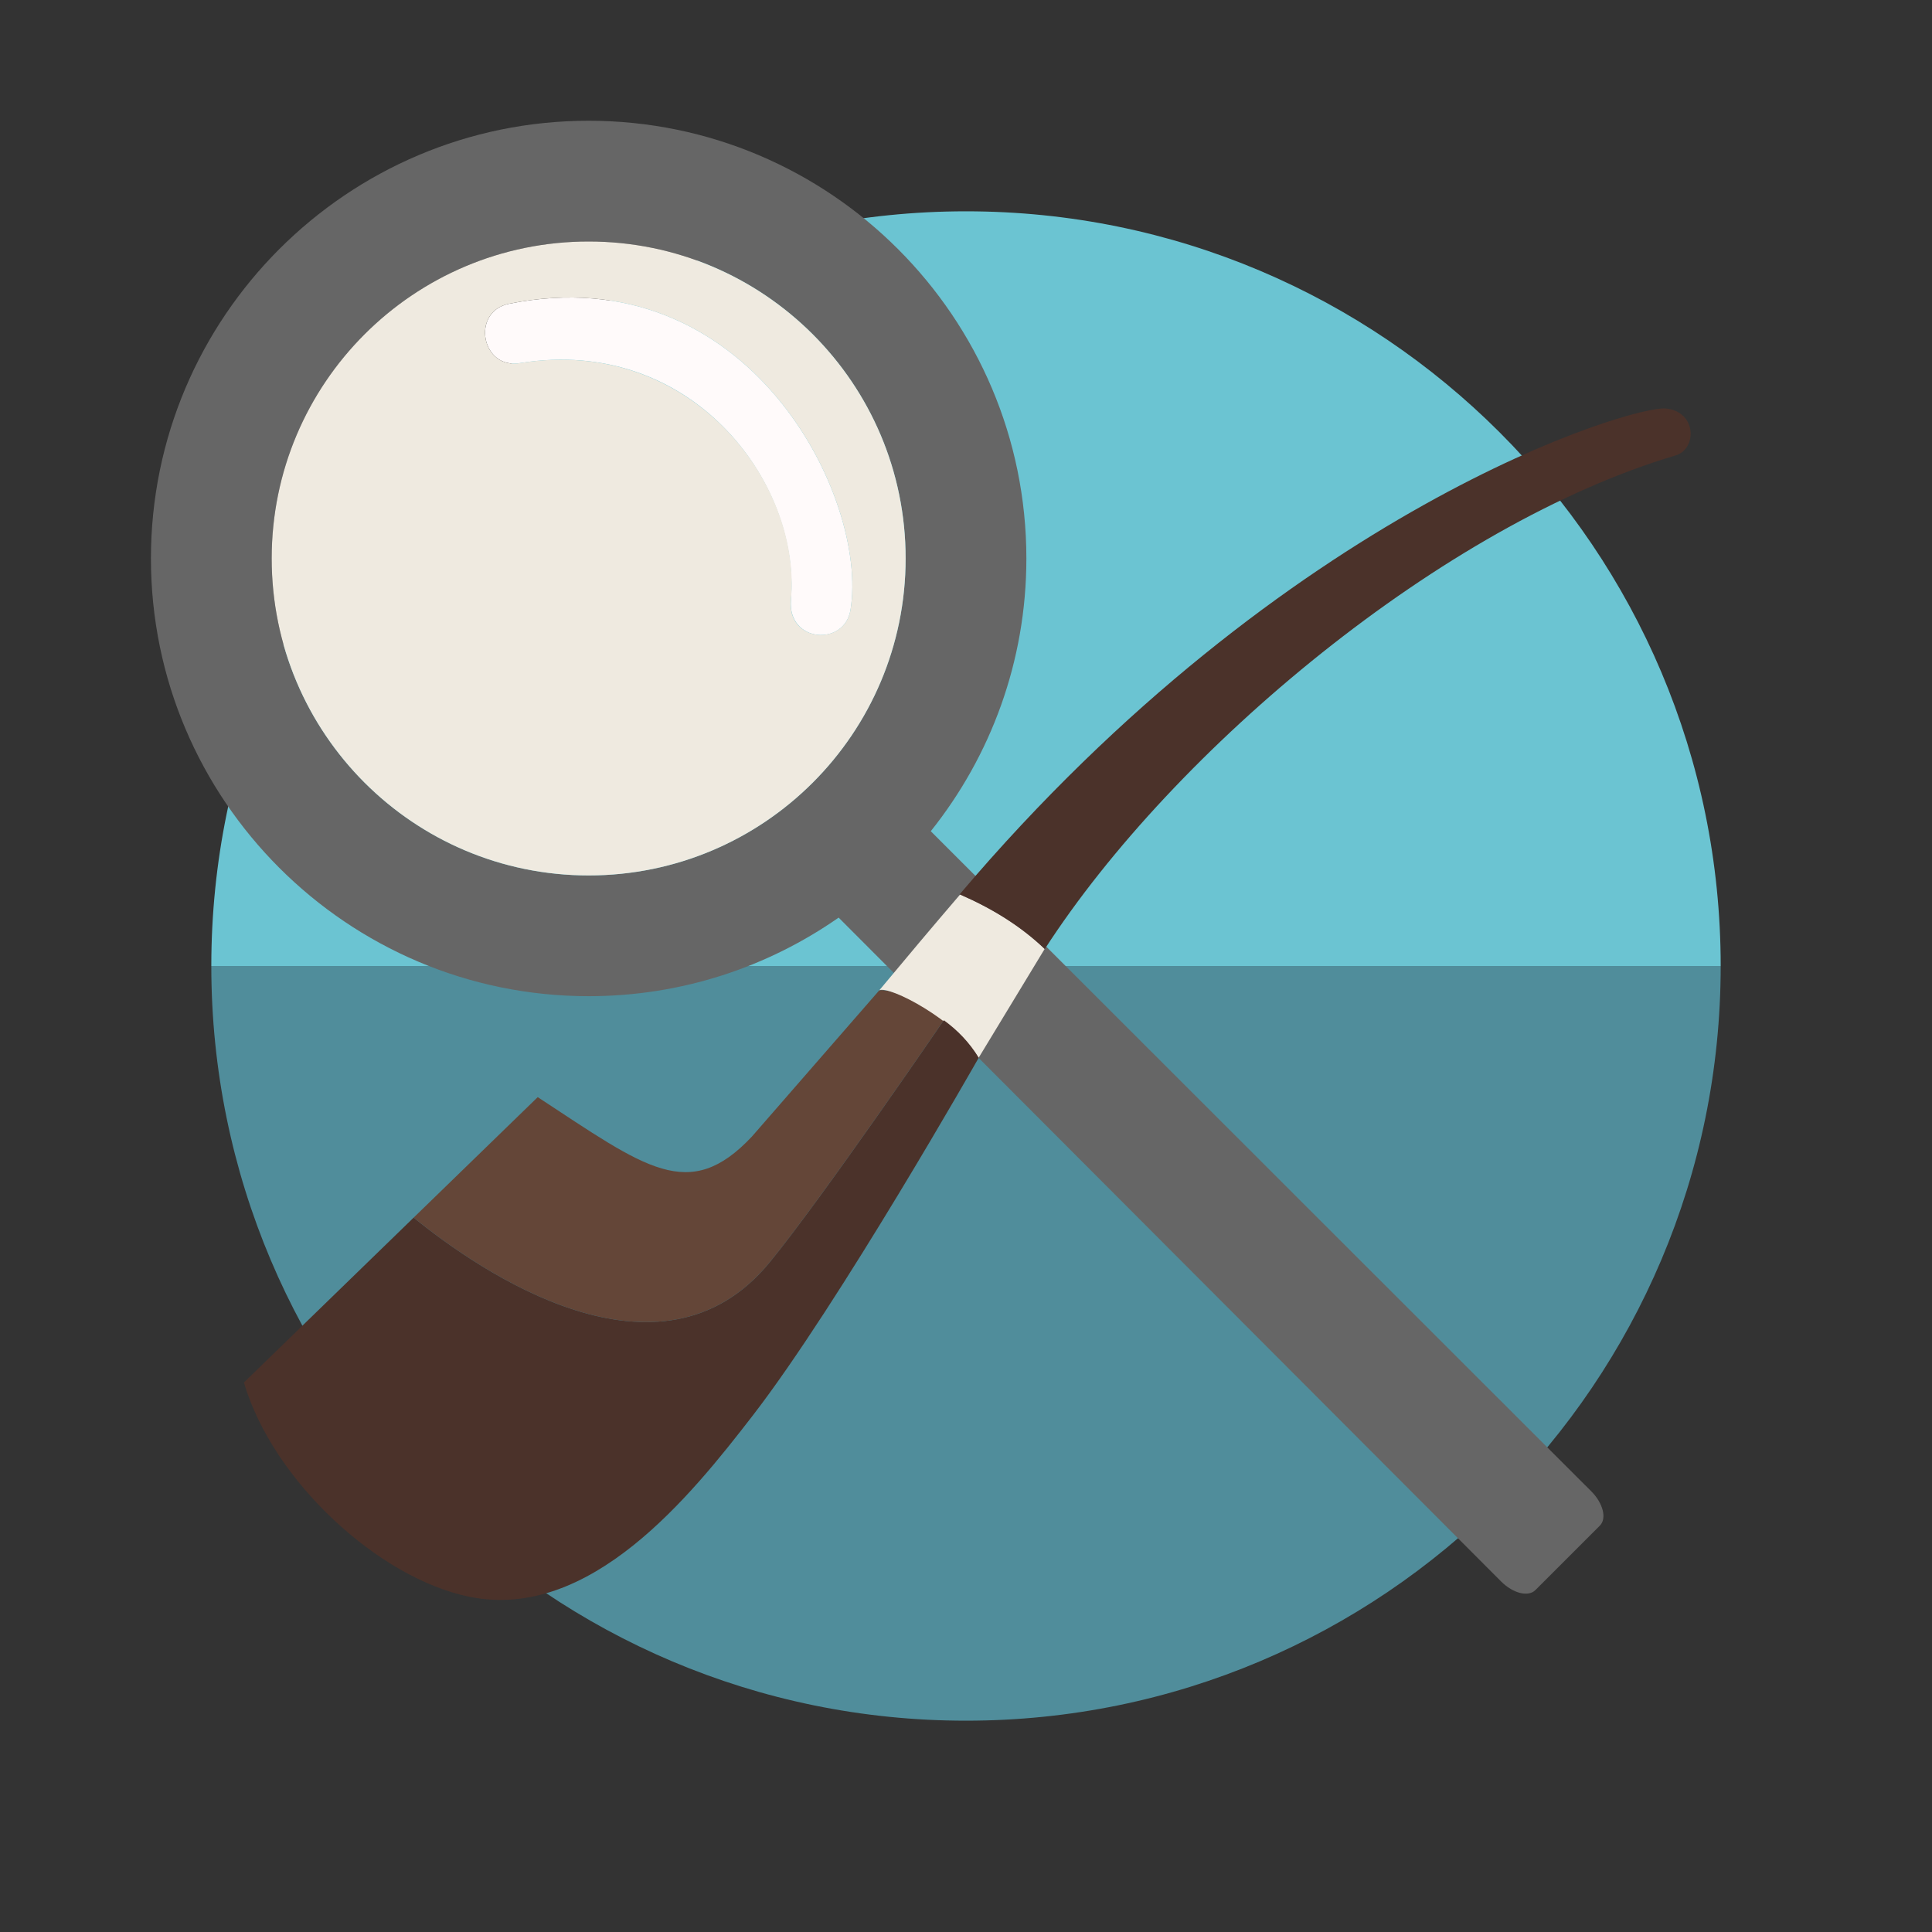
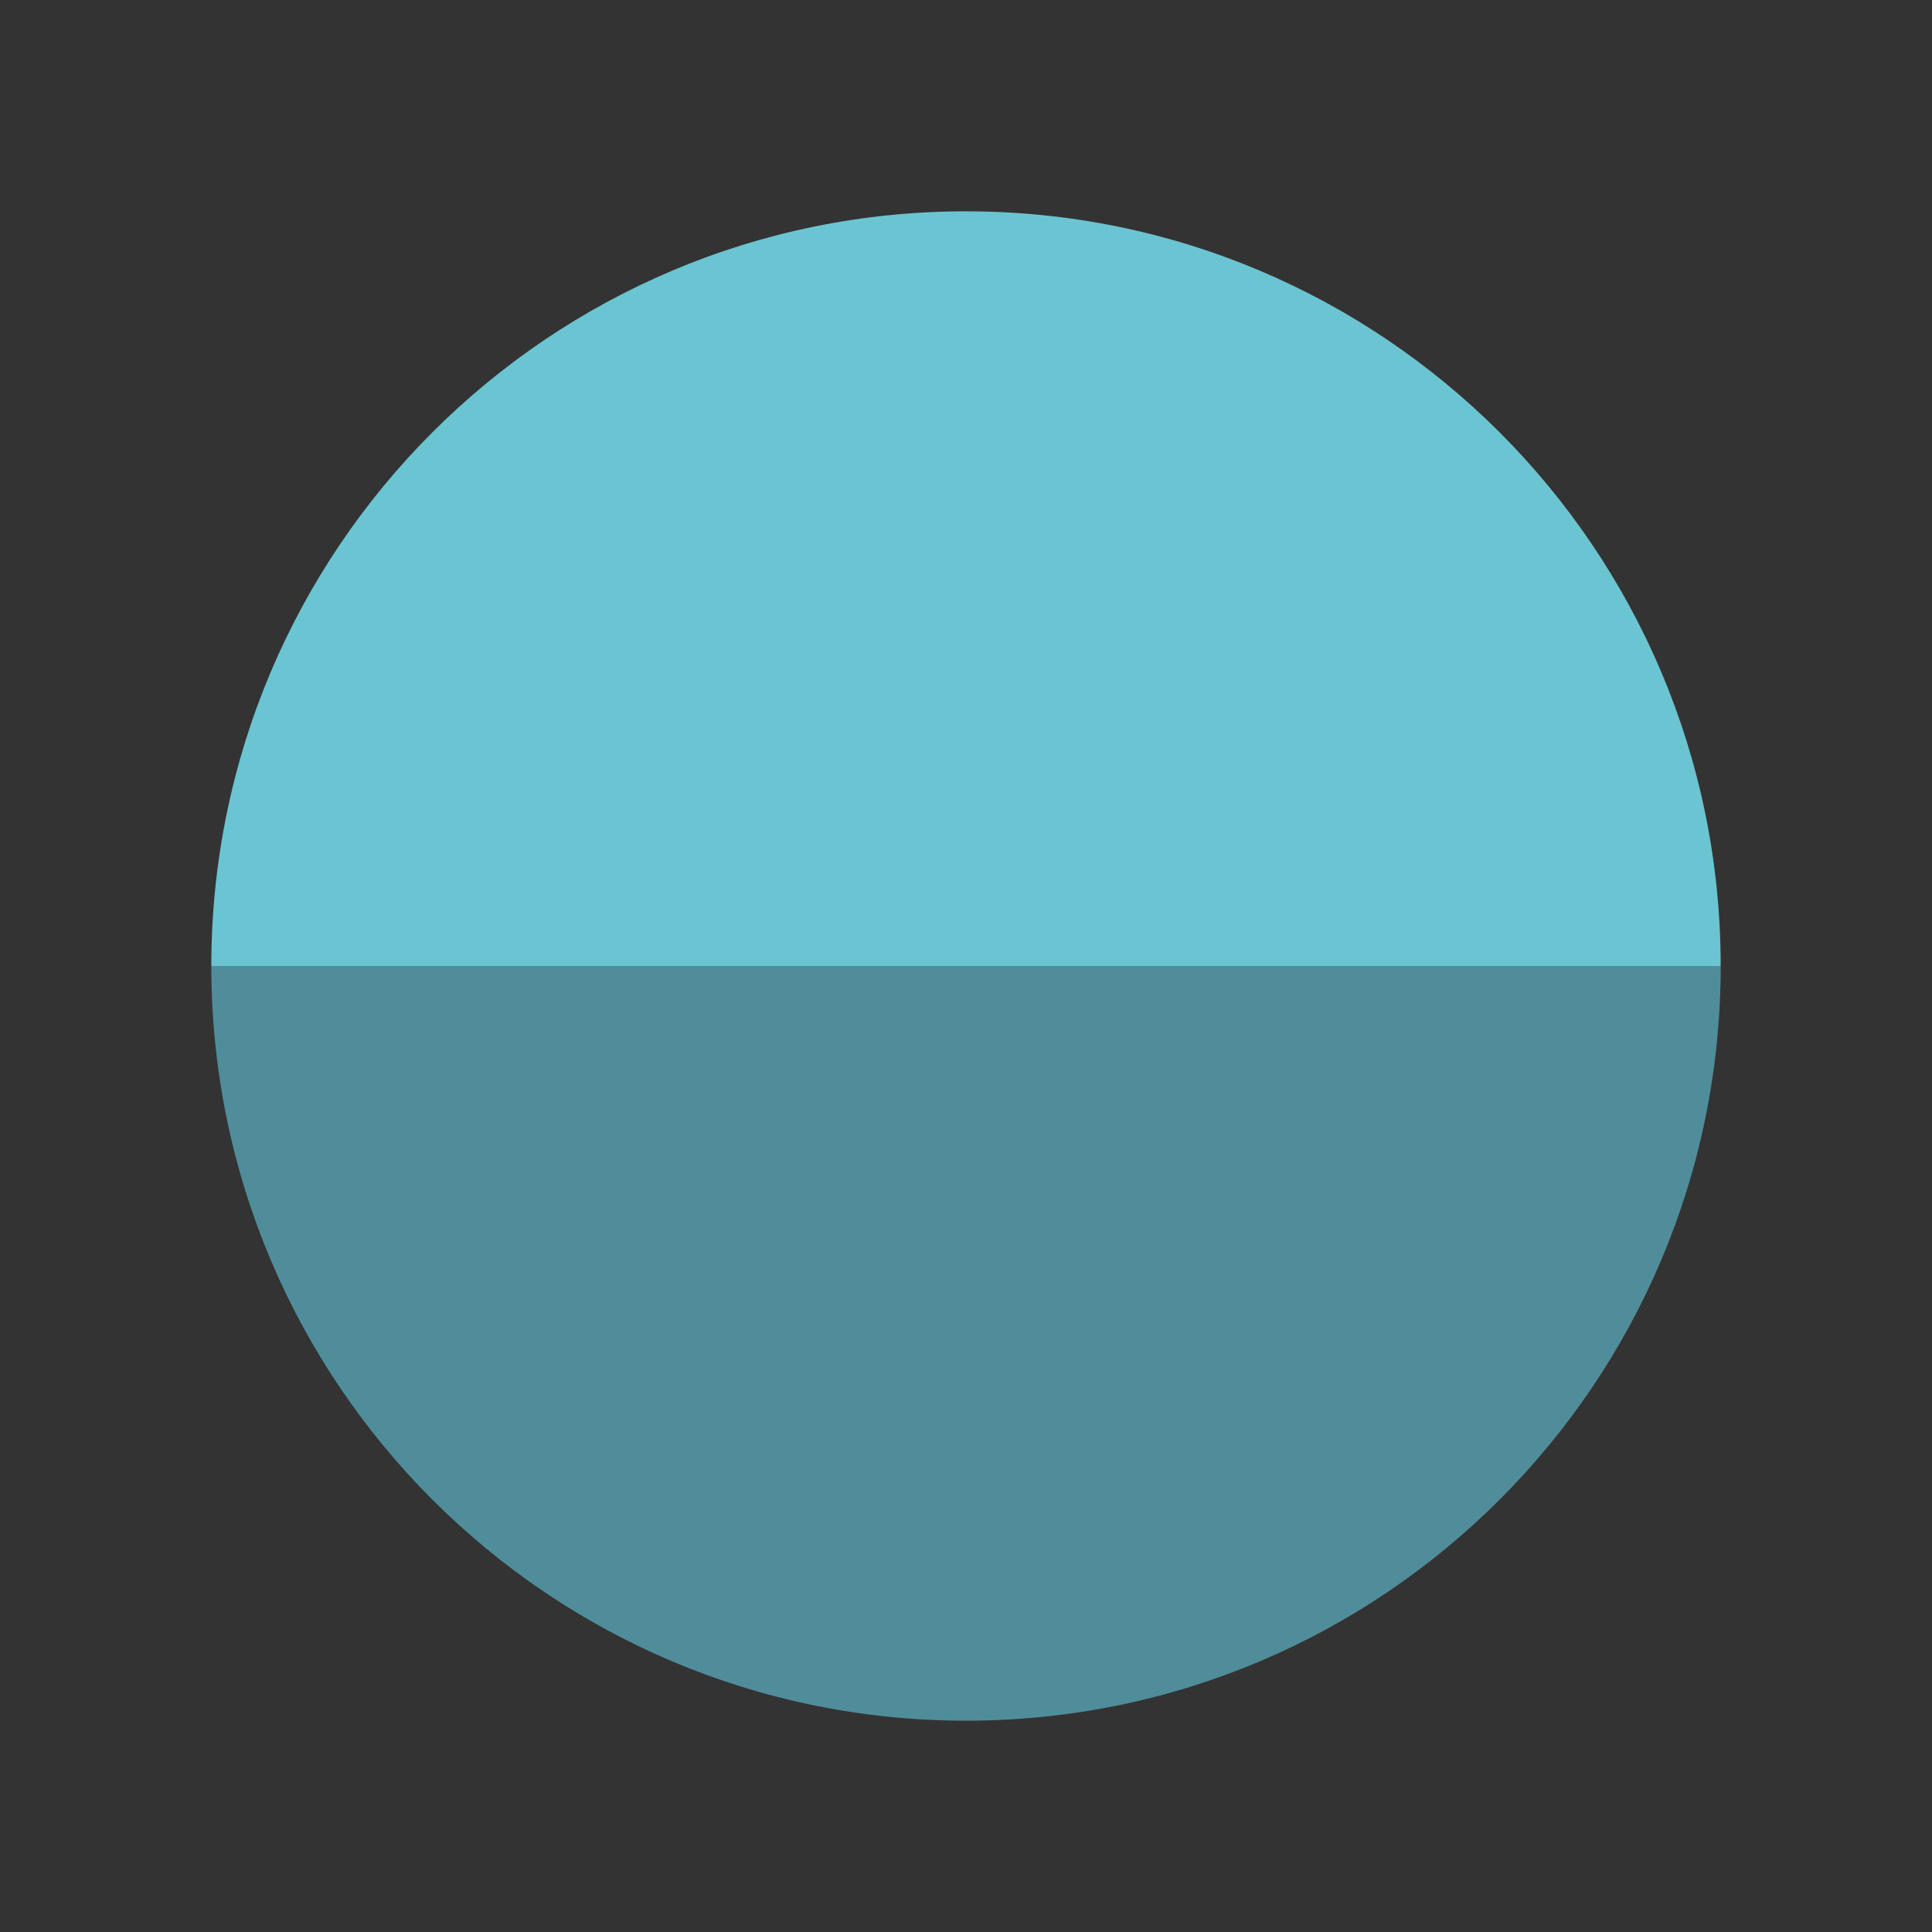
<svg xmlns="http://www.w3.org/2000/svg" version="1.1" id="Uploaded to svgrepo.com" width="800px" height="800px" viewBox="0 0 64 64" xml:space="preserve">
  <rect x="0" y="0" width="64" height="64" fill="#333333" stroke="none" />
  <style type="text/css">
	.fandom_zeven{fill:#508D9B;}
	.fandom_acht{fill:#6BC4D2;}
	.fandom_elf{fill:#4B322A;}
	.fandom_twaalf{fill:#644638;}
	.fandom_veertien{fill:#EFEAE0;}
	.fandom_zeventien{fill:#666666;}
	.fandom_twintig{fill:#FFFAFA;}
	.st0{fill:#FF786E;}
	.st1{fill:#BE5652;}
	.st2{fill:#AA9991;}
	.st3{fill:#FFC865;}
	.st4{fill:#BE9148;}
	.st5{fill:#8579A3;}
	.st6{fill:#685683;}
	.st7{fill:#4D4D4D;}
	.st8{fill:#3A3A3A;}
	.st9{fill:#808080;}
	.st10{fill:#CCCCCC;}
	.st11{fill:#018273;}
	.st12{fill:#00B3AA;}
</style>
  <g>
    <g>
      <path class="fandom_acht" d="M32,7C18.193,7,7,18.193,7,32h50C57,18.193,45.807,7,32,7z" />
      <path class="fandom_zeven" d="M32,57c13.807,0,25-11.193,25-25H7C7,45.807,18.193,57,32,57z" />
    </g>
    <g>
-       <path class="fandom_zeventien" d="M52.715,49.404L30.833,27.535C32.814,25.055,34,21.914,34,18.5C34,10.505,27.495,4,19.5,4    S5,10.505,5,18.5C5,26.495,11.505,33,19.5,33c3.076,0,5.931-0.963,8.281-2.603l21.948,21.994c0.391,0.391,0.897,0.518,1.131,0.284    l2.14-2.14C53.232,50.301,53.105,49.795,52.715,49.404z M19.5,29C13.701,29,9,24.299,9,18.5S13.701,8,19.5,8    C25.299,8,30,12.701,30,18.5S25.299,29,19.5,29z" />
-       <path class="fandom_twintig" d="M26.201,19.88c0.318-3.967-3.341-8.749-8.945-7.857c-1.31,0.252-1.673-1.705-0.39-1.961    c7.921-1.591,11.918,6.426,11.308,10.143C27.975,21.421,26.088,21.291,26.201,19.88z" />
-       <path class="fandom_twaalf" d="M13.702,40.336c2.178,1.768,8.167,5.914,11.798,1.476c1.754-2.144,5.765-8.016,5.765-8.016    s-1.468-1.077-2.136-0.992l-4.22,4.845c-2.084,2.218-3.522,1.037-7.096-1.305L13.702,40.336z" />
-       <path class="fandom_veertien" d="M19.5,8C13.701,8,9,12.701,9,18.5S13.701,29,19.5,29C25.299,29,30,24.299,30,18.5    S25.299,8,19.5,8z M26.201,19.88c0.368-3.892-3.32-8.752-8.945-7.857c-1.31,0.252-1.673-1.705-0.39-1.961    c7.921-1.591,11.918,6.426,11.308,10.143C27.974,21.427,26.069,21.282,26.201,19.88z M34.606,31.434l-2.187,3.606    c-0.743-1.248-2.955-2.396-3.29-2.237c0.88-1.057,1.772-2.119,2.675-3.171C32.852,30.088,33.804,30.667,34.606,31.434z" />
-       <path class="fandom_elf" d="M32.42,35.042c0,0-4.617,8.135-7.476,11.839c-2.066,2.677-5.39,6.821-9.383,6.017    c-2.997-0.604-6.519-3.827-7.481-7.101l5.622-5.461c2.178,1.768,8.167,5.914,11.798,1.476c1.754-2.144,5.765-8.016,5.765-8.016    C31.717,34.124,32.112,34.526,32.42,35.042z M55.189,13.532c-1.086-0.117-12.545,3.289-23.399,16.094    c1.055,0.457,2.014,1.04,2.82,1.812c4.291-6.639,13.228-14.078,20.896-16.351C56.219,14.876,56.215,13.643,55.189,13.532z" />
-     </g>
+       </g>
  </g>
</svg>